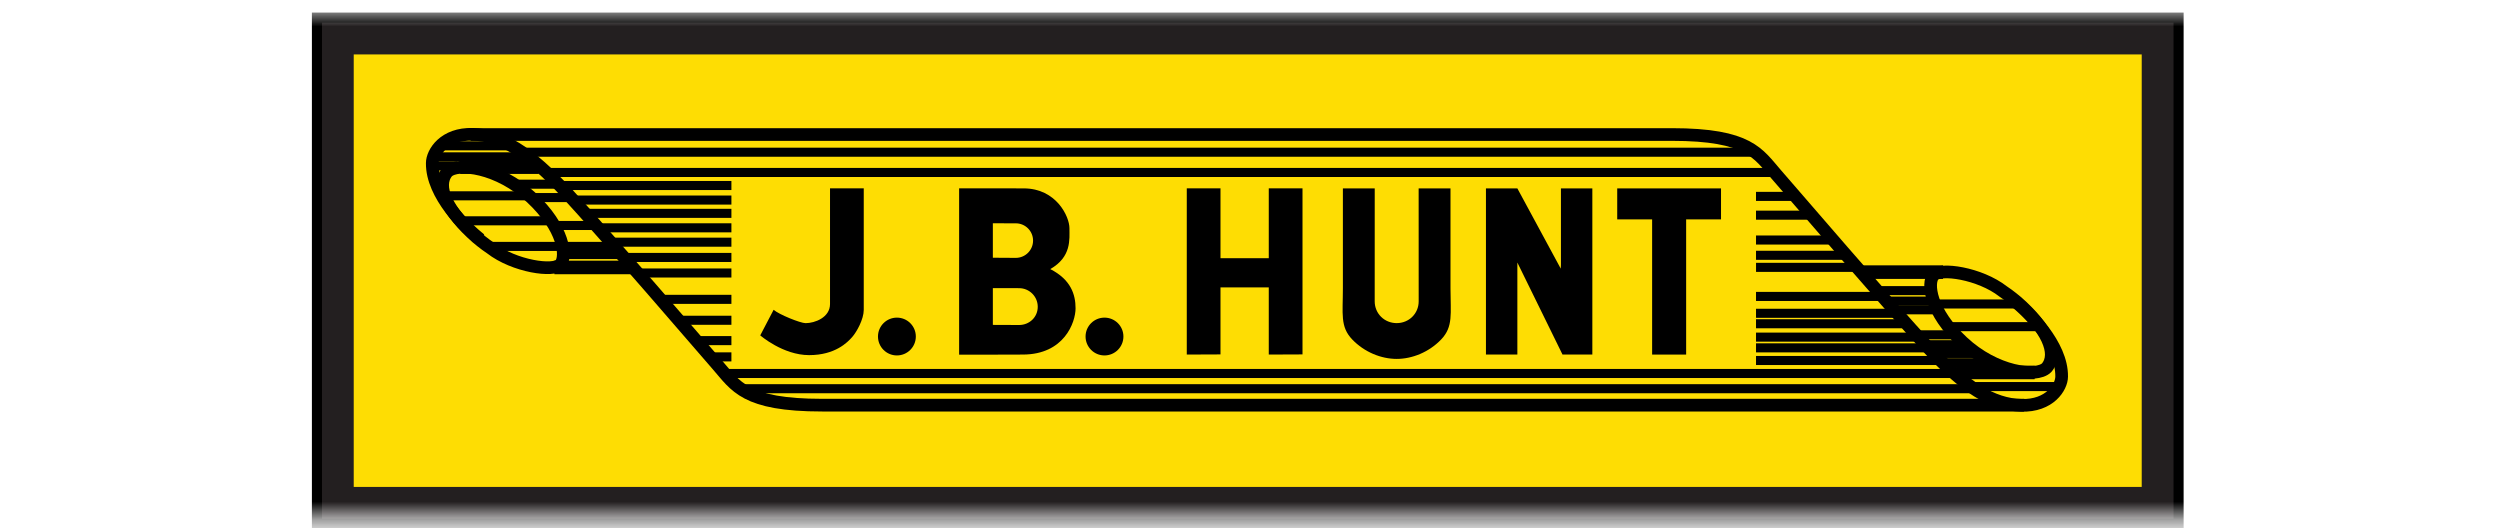
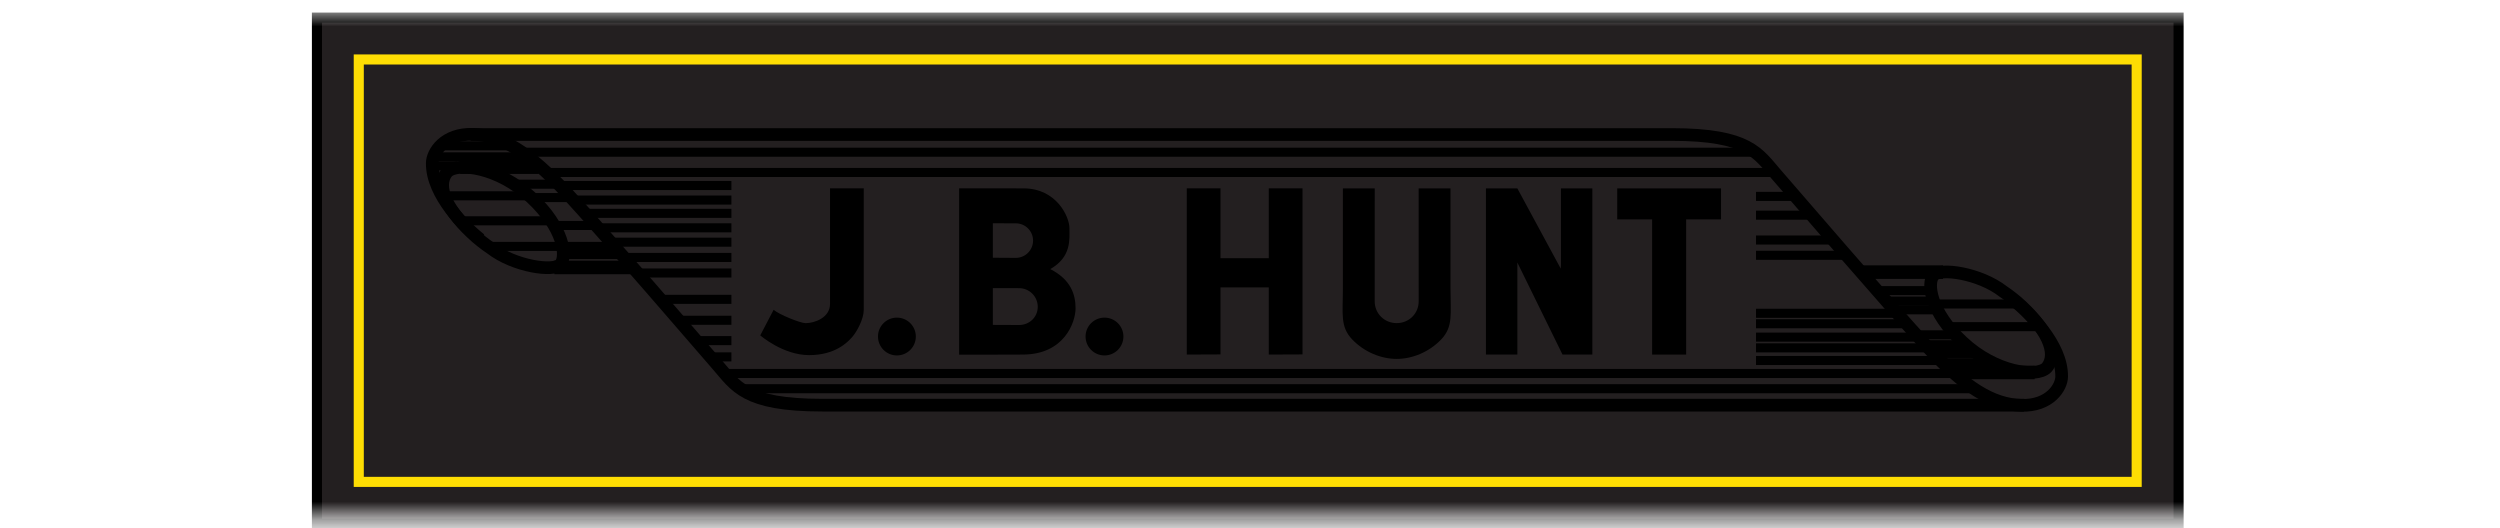
<svg xmlns="http://www.w3.org/2000/svg" width="142" height="30" viewBox="0 0 142 30" fill="none">
  <mask id="mask0_98_14986" style="mask-type:luminance" maskUnits="userSpaceOnUse" x="0" y="0" width="142" height="30">
    <path d="M141.029 0.623H0.971V29.377H141.029V0.623Z" fill="white" />
  </mask>
  <g mask="url(#mask0_98_14986)">
    <path d="M123.742 29.75H18V1H123.742V29.75Z" fill="#231F20" />
    <path d="M18.002 29.75H123.743V1H18.002V29.75Z" stroke="black" stroke-width="0.573" />
-     <path d="M121.363 27.371H20.378V3.378H121.363V27.371Z" fill="#FEDD03" />
    <path d="M121.363 3.378H20.378V27.371H121.363V3.378Z" stroke="#FEDD03" stroke-width="0.573" />
    <path d="M27.08 13.491C25.429 12.039 24.711 10.594 25.404 9.768C25.986 9.185 28.319 9.487 30.177 11.221C32.035 12.955 32.208 14.566 31.837 15.011C31.465 15.457 29.211 15.135 27.873 14.095C27.526 13.871 27.08 13.491 27.08 13.491Z" stroke="black" stroke-width="0.72" />
    <path d="M27.278 13.599C26.437 12.93 24.529 11.072 24.553 9.264C24.553 8.67 25.222 7.58 26.858 7.629C28.492 7.679 30.053 8.645 32.183 10.949C34.314 13.253 39.99 19.86 40.754 20.734C41.795 21.923 42.291 23.013 46.699 23.013H114.971" stroke="black" stroke-width="0.72" />
    <path d="M114.575 17.16C116.226 18.614 116.944 20.058 116.251 20.885C115.669 21.466 113.336 21.165 111.478 19.431C109.62 17.697 109.447 16.087 109.819 15.64C110.191 15.195 112.444 15.516 113.782 16.557C114.129 16.781 114.575 17.16 114.575 17.16Z" stroke="black" stroke-width="0.72" />
    <path d="M114.377 17.053C115.219 17.721 117.126 19.58 117.102 21.388C117.102 21.983 116.434 23.073 114.798 23.023C113.163 22.974 111.602 22.007 109.473 19.704C107.342 17.4 101.665 10.792 100.902 9.919C99.861 8.729 99.365 7.64 94.956 7.64H26.734" stroke="black" stroke-width="0.72" />
    <path d="M26.139 9.494H30.598" stroke="black" stroke-width="0.771" />
    <path d="M31.49 15.191H35.949" stroke="black" stroke-width="0.771" />
    <path d="M105.707 15.457H110.363" stroke="black" stroke-width="0.771" />
    <path d="M111.106 21.154H115.566" stroke="black" stroke-width="0.771" />
    <path d="M25.247 11.122H29.971" stroke="black" stroke-width="0.515" />
    <path d="M26.172 12.542H31.225" stroke="black" stroke-width="0.515" />
    <path d="M27.791 13.996H34.859" stroke="black" stroke-width="0.515" />
    <path d="M32.019 14.458H35.255" stroke="black" stroke-width="0.515" />
    <path d="M31.49 12.807H33.703" stroke="black" stroke-width="0.515" />
    <path d="M30.235 11.222H32.249" stroke="black" stroke-width="0.515" />
    <path d="M29.31 10.462H31.589" stroke="black" stroke-width="0.515" />
    <path d="M24.553 9.423H25.974" stroke="black" stroke-width="0.515" />
    <path d="M24.619 8.909H29.838" stroke="black" stroke-width="0.515" />
    <path d="M24.983 8.283H29.078" stroke="black" stroke-width="0.515" />
    <path d="M29.772 8.646H99.53" stroke="black" stroke-width="0.515" />
    <path d="M100.554 9.796H30.994" stroke="black" stroke-width="0.515" />
    <path d="M31.886 10.537H41.544" stroke="black" stroke-width="0.515" />
    <path d="M32.546 11.363H41.544" stroke="black" stroke-width="0.515" />
    <path d="M33.207 12.118H41.544" stroke="black" stroke-width="0.515" />
    <path d="M34.032 12.94H41.544" stroke="black" stroke-width="0.515" />
    <path d="M34.627 13.756H41.544" stroke="black" stroke-width="0.515" />
    <path d="M35.453 14.623H41.544" stroke="black" stroke-width="0.515" />
    <path d="M36.345 15.506H41.544" stroke="black" stroke-width="0.515" />
    <path d="M37.566 17.003H41.544" stroke="black" stroke-width="0.515" />
    <path d="M38.656 18.191H41.544" stroke="black" stroke-width="0.515" />
    <path d="M39.614 19.347H41.544" stroke="black" stroke-width="0.515" />
    <path d="M40.407 20.271H41.544" stroke="black" stroke-width="0.515" />
    <path d="M41.266 21.214H111.057" stroke="black" stroke-width="0.515" />
    <path d="M42.191 22.079H112.081" stroke="black" stroke-width="0.515" />
    <path d="M114.625 17.266H110.001" stroke="black" stroke-width="0.515" />
    <path d="M115.846 18.554H110.694" stroke="black" stroke-width="0.515" />
    <path d="M99.741 11.155H101.908" stroke="black" stroke-width="0.515" />
    <path d="M102.8 12.222H99.741" stroke="black" stroke-width="0.515" />
    <path d="M104.089 13.633H99.742" stroke="black" stroke-width="0.515" />
    <path d="M104.915 14.501H99.742" stroke="black" stroke-width="0.515" />
-     <path d="M105.425 15.186H99.743" stroke="black" stroke-width="0.515" />
    <path d="M109.672 16.508H106.732" stroke="black" stroke-width="0.515" />
    <path d="M109.803 17.102H107.128" stroke="black" stroke-width="0.515" />
    <path d="M110.134 17.597H107.624" stroke="black" stroke-width="0.515" />
-     <path d="M106.831 16.837H99.742" stroke="black" stroke-width="0.515" />
    <path d="M107.789 17.795H99.742" stroke="black" stroke-width="0.515" />
    <path d="M108.284 18.389H99.742" stroke="black" stroke-width="0.515" />
    <path d="M99.742 19.149H108.977" stroke="black" stroke-width="0.515" />
    <path d="M109.407 19.758H99.742" stroke="black" stroke-width="0.515" />
    <path d="M110.2 20.476H99.742" stroke="black" stroke-width="0.515" />
    <path d="M110.431 20.603H113.205" stroke="black" stroke-width="0.515" />
    <path d="M109.902 20.075H112.215" stroke="black" stroke-width="0.515" />
    <path d="M109.439 19.579H111.52" stroke="black" stroke-width="0.515" />
    <path d="M108.912 19.018H111.058" stroke="black" stroke-width="0.515" />
-     <path d="M111.951 21.957H116.905" stroke="black" stroke-width="0.515" />
    <path d="M49.061 17.601V10.697H47.145V17.27C47.145 18.03 46.286 18.355 45.758 18.355C45.46 18.355 44.238 17.86 43.942 17.596L43.182 19.049C43.182 19.049 44.47 20.171 45.956 20.171C47.443 20.171 48.136 19.445 48.401 19.148C48.665 18.851 49.061 18.129 49.061 17.601Z" fill="black" />
    <path d="M50.944 20.189C51.537 20.189 52.019 19.708 52.019 19.114C52.019 18.521 51.537 18.041 50.944 18.041C50.351 18.041 49.869 18.521 49.869 19.114C49.869 19.708 50.351 20.189 50.944 20.189Z" fill="black" />
    <path d="M62.735 20.189C63.328 20.189 63.81 19.708 63.81 19.114C63.81 18.521 63.328 18.041 62.735 18.041C62.142 18.041 61.66 18.521 61.66 19.114C61.66 19.708 62.142 20.189 62.735 20.189Z" fill="black" />
    <path d="M57.697 14.647C58.24 14.647 58.678 14.207 58.678 13.666C58.678 13.124 58.24 12.685 57.697 12.685L56.394 12.682V14.639L57.697 14.647ZM57.885 18.46C58.47 18.46 58.944 18.014 58.944 17.427C58.944 16.843 58.47 16.368 57.885 16.368L56.394 16.366V18.454L57.885 18.46ZM56.394 20.144H54.478V10.697H56.394C57.211 10.697 56.657 10.7 58.144 10.7C60.002 10.7 60.744 12.31 60.744 12.955C60.744 13.599 60.869 14.59 59.655 15.284C60.819 15.878 61.092 16.72 61.092 17.513C61.092 18.306 60.447 20.139 58.095 20.139L56.394 20.144Z" fill="black" />
    <path d="M72.066 10.697V14.665H69.324V10.697H67.409V20.139L69.324 20.131V16.325H72.066V20.139L73.982 20.131V10.697H72.066Z" fill="black" />
    <path d="M79.332 18.353C80.028 18.353 80.581 17.812 80.581 17.116L80.579 10.7H82.388V16.374C82.388 17.827 82.552 18.553 81.859 19.28C81.165 20.006 80.207 20.386 79.332 20.386C78.457 20.386 77.499 20.006 76.805 19.28C76.111 18.553 76.276 17.827 76.276 16.374V10.7H78.085L78.083 17.116C78.083 17.812 78.636 18.353 79.332 18.353Z" fill="black" />
    <path d="M97.754 10.701H91.858V12.461H93.841V20.14H95.773V12.461H97.754V10.701Z" fill="black" />
    <path d="M88.739 20.115L86.186 14.912V20.139H84.402V10.701H86.186L88.651 15.259L88.661 15.048V10.701H90.445V20.139H88.747L88.739 20.115Z" fill="black" />
  </g>
</svg>